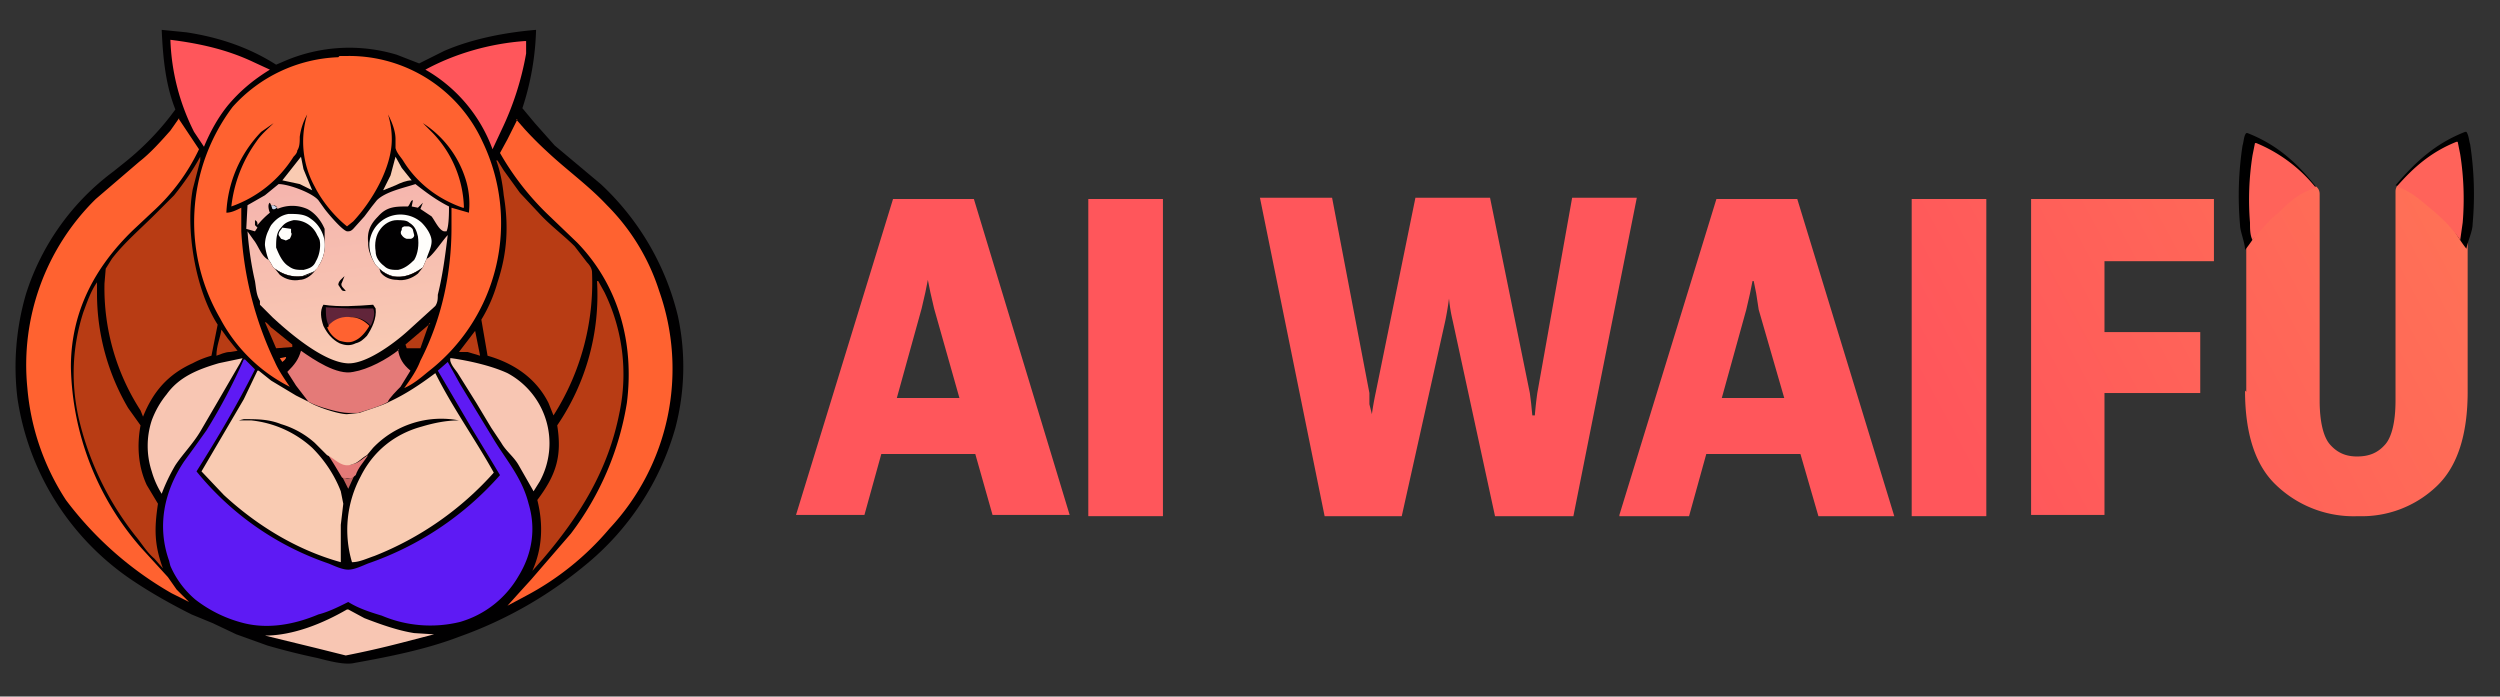
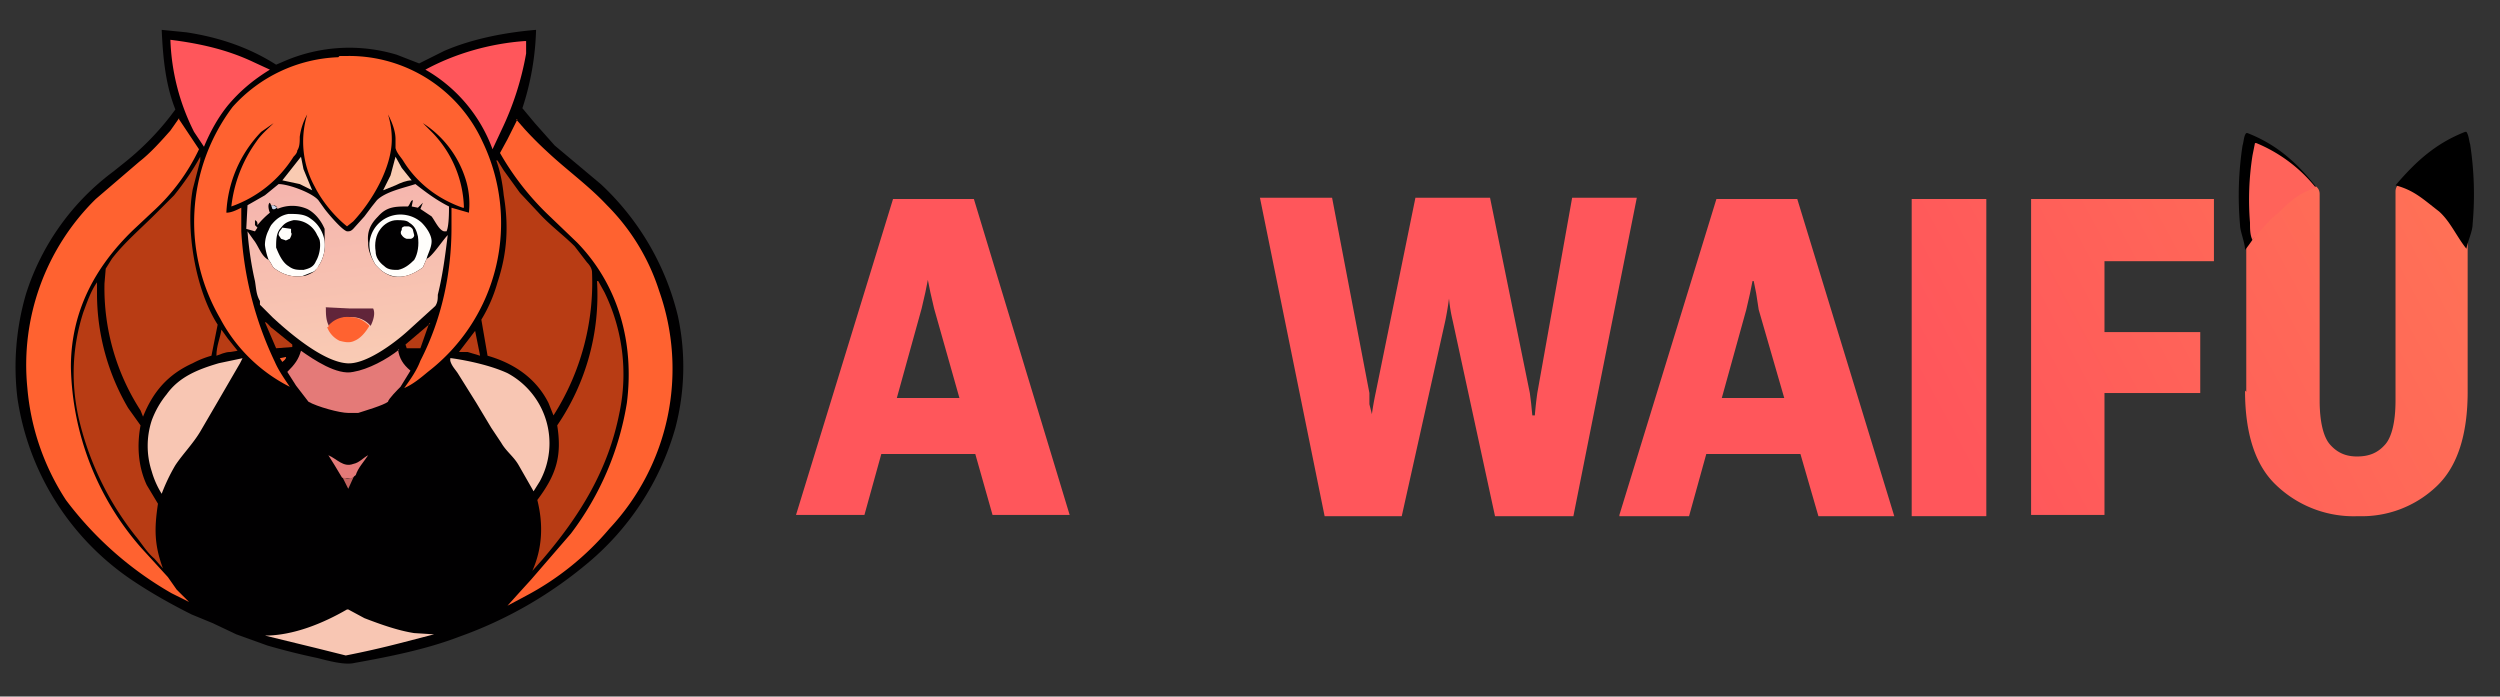
<svg xmlns="http://www.w3.org/2000/svg" width="201" height="56" fill="none">
  <rect width="100%" height="100%" fill="#333333" stroke="none" />
  <g clip-path="url(#a)">
    <path fill="#010001" d="m13 2.4 2 .2c2.6.4 5 1.2 7.2 2.6l.7-.3a13.2 13.2 0 0 1 9-.5l1.8.7 2-1c2.3-1 5-1.5 7.4-1.7A22 22 0 0 1 42 8.7l1 1.2 1.6 1.8 3.7 3.1a21.3 21.3 0 0 1 6.2 10.6 19.3 19.3 0 0 1-.2 9 21.9 21.9 0 0 1-7.2 11 33.5 33.5 0 0 1-10.2 5.8c-2.6 1-5.6 1.6-8.4 2.1-.8.2-2.2-.2-3-.4a54 54 0 0 1-4-1L19 51l-1.9-.9-1.7-.7c-1.6-.8-3.2-1.7-4.7-2.7A21.4 21.4 0 0 1 1.4 32a20.9 20.9 0 0 1 .7-8.4 19.7 19.7 0 0 1 7-9.8l1-.8a21.9 21.9 0 0 0 4-4.2c-.8-2-1-4.2-1.1-6.4Z" />
    <path fill="#FF6230" d="M23 28.7c0 .2-.2.3-.3.4l-.2-.3.5-.1Z" />
    <path fill="#CAD2E6" d="M21.8 16.5h.2l.3.2c-.1 0-.2.2-.4.1l-.1-.3Z" />
    <path fill="#C3625E" d="m28.2 38.5.3-.3-.5 1.1-.5-1c.3.2.5.2.7.2Z" />
    <path fill="#B83C14" d="m38.2 26.6.4 2-1-.3h-.7l1.3-1.7ZM34.5 26l-.7 2h-1.1l-.1-.3 2-1.7ZM17.8 26.5l.5.7.8 1-.6.1c-.4 0-.8.2-1.1.3 0-.8.3-1.4.4-2.1ZM21.3 25.9c.2 0 .4.4.6.5l1.6 1.3v.2l-1.3.1-.9-2.1Z" />
    <path fill="#E47A78" d="M26.4 36.6c.7.3 1.2 1 2 .7.5-.1.8-.5 1.2-.7-.4.6-.8 1-1 1.6l-.4.3-.7-.1-.6-1-.5-.8Z" />
    <path fill="#F9CBB2" d="m31.8 12.6.5.9.8 1c-.4 0-.9.2-1.3.4l-1 .4.6-1.2.4-1.5ZM24.2 12.6l.2 1 .7 1.7-1-.5-1.4-.3 1.5-1.9Z" />
    <path fill="#FFFEFB" d="M21.6 20.9a5.1 5.1 0 0 1-.3-1.2 2.7 2.7 0 0 1 .3-1.2 2.7 2.7 0 0 1 .2-.4c.4-.5.8-.8 1.4-.9.7 0 1.3 0 1.8.4.6.4 1 1.1 1.1 1.8a3 3 0 0 1-.5 2c0 .2-.3.3-.3.4l-1 .4c-.8.1-1.5-.1-2.2-.6-.2-.1-.3-.5-.5-.7Z" />
    <path fill="#010001" d="M23.7 17.7a2 2 0 0 1 1.8 1.2 2 2 0 0 1 .2.4c.1.5 0 1.2-.3 1.7-.2.5-.6.6-1 .7-.5 0-.8 0-1.2-.3-.5-.3-.8-1-1-1.5 0-.6 0-1.2.4-1.6.3-.4.6-.5 1-.6Z" />
    <path fill="#FFFEFB" d="m22.7 18.3.7.1v.3c.1.1 0 .3-.1.5-.1 0-.3.2-.4.1l-.3-.1-.2-.3c0-.3.2-.4.3-.6ZM29.7 19.6a2.5 2.5 0 0 1 3-2.3 2.5 2.5 0 0 1 1.2.6c.4.4.8 1 .8 1.5s-.3 1-.4 1.4l-.3.7c-.7.5-1.5.9-2.4.7-.4-.1-.8-.3-1.1-.6l-.3-.3c-.3-.5-.5-1-.5-1.7Z" />
    <path fill="#010001" d="M31.9 17.7c.4 0 .8 0 1 .2.5.3.6.7.7 1.1.1.7 0 1.4-.3 1.9-.4.4-.8.7-1.3.8-.4 0-.8 0-1.1-.3-.4-.3-.7-.7-.7-1.2-.1-.6 0-1.3.4-1.8.3-.4.8-.7 1.3-.7Z" />
    <path fill="#FFFEFB" d="M32.5 18.2h.3c.2 0 .4.2.4.3l.1.4c0 .2-.2.3-.3.3h-.3a.7.7 0 0 1-.4-.3c-.1-.1-.1-.3 0-.4 0-.2 0-.2.2-.3Z" />
    <path fill="#F8C6B3" d="m28 49 1.3.7c1.3.5 2.7 1 4 1.2l1.6.1-2.7.7a75 75 0 0 1-4.4 1l-2.4-.6-4.1-1c2.3 0 4.7-1 6.6-2.1Z" />
    <path fill="#E47A78" d="M32 28.1c.1.7.4 1.2 1 1.7l-.8 1.3c-.2.2-1 1-1 1.2-.4.3-1.8.7-2.4.9H28c-.7 0-2.5-.5-3.2-.9l-1-1.3-.7-1.1c.6-.6.9-1 1.1-1.7 1 .7 2.9 2 4.2 1.7 1.2-.2 2.7-1 3.7-1.8Z" />
    <path fill="#FF565B" d="M13.7 3.2c2.4.3 4.6.8 6.7 1.8l1.3.6c-1.3.8-2.4 1.7-3.4 2.9-.8 1-1.4 2.1-1.9 3.3l-.8-1.2a17.7 17.7 0 0 1-1.9-7.4ZM42.1 3.3h.2v1a23.7 23.7 0 0 1-2 6.2l-.7 1.5a12.2 12.2 0 0 0-5.4-6.4c2.4-1.3 5.2-2.1 8-2.3Z" />
    <path fill="#F8C6B3" d="m19.5 28.8-.2.4-1.8 3.1-1.4 2.4c-.6 1-1.4 1.8-2 2.7a14.7 14.7 0 0 0-1.1 2.3 7 7 0 0 1-.8-1.8 6.6 6.6 0 0 1 0-4.1 7.3 7.3 0 0 1 1.2-2.1c1-1.4 2.5-2 4.2-2.5l1.9-.4ZM36.3 28.8c1.4.2 3.2.6 4.5 1.2a6.4 6.4 0 0 1 2.6 8.7l-.5.8-1.2-2.1c-.4-.7-1-1.1-1.4-1.8l-.8-1.2-1.2-2-1.5-2.4c-.2-.3-.5-.6-.6-1v-.2Z" />
    <path fill="#B83C14" d="m48.1 22.6.5.9a15 15 0 0 1 1.2 9.7c-.9 4.6-3.2 8.3-6.2 11.8l-.8.9c.8-1.8.9-3.7.4-5.7 1.5-2 2-3.5 1.6-6A18.6 18.6 0 0 0 48 22.6ZM7.8 22.7v1.1a18.2 18.2 0 0 0 2.5 9l1 1.4c-.3 1.6-.2 3.3.5 4.8l.9 1.5c-.3 2-.3 3.3.4 5.2l-.7-.8c-.6-.5-1-1.2-1.5-1.8a24 24 0 0 1-4.6-9.6c-.6-2.8-.5-5.6.4-8.4.3-.8.6-1.7 1.1-2.4Z" />
    <path fill="#B83C14" d="m40 12.9.5.8 1.3 1.8 1.5 1.6c.9 1 2 1.8 2.9 2.7l1 1.3c.2.2.4.5.4.8a19.9 19.9 0 0 1-3.1 11.5l-.4-1c-1-2-2.8-3.2-4.9-3.8l-.5-2.9a12 12 0 0 0 1.3-3c.8-2.4.9-4.6.5-7-.1-1-.3-2-.6-2.8ZM16.1 12.6v.3l-.6 2.3c-.6 3.2.2 8.1 2 10.9l-.5 2.5a7.3 7.3 0 0 0-1.5.6c-2 .9-3.2 2.3-4 4.3l-.2-.5a18.1 18.1 0 0 1-2.9-10.2l.1-1.2.5-.8c1-1.3 2.3-2.4 3.5-3.6l1.5-1.5c.8-1 1.5-2 2.1-3.1Z" />
    <path fill="url(#b)" d="M22.4 14.8c.8 0 2.7.7 3.2 1.3l.5.7c.3.4 1.4 1.7 1.8 1.8.2 0 .3 0 .5-.2l.9-1 .6-.8.4-.5c.7-.7 2.2-1 3.1-1.3.9.7 1.7 1.3 2.7 1.8 0 .4 0 1.6-.2 2h-.2c-.4-.1-.7-.8-1-1.2l-.9-.6.2-.5-.4.4-.5-.1.1-.5c-.2 0-.2.3-.4.5-1 0-1.7 0-2.4.8-.6.6-.9 1.2-.8 2.1v.3-.2c0 .6.3 1.2.6 1.7l.3.3c.3.3.7.5 1 .6 1 .2 1.8-.2 2.5-.7l.3-.7c.4-.1 1.3-1.5 1.7-1.9-.2 1.6-.4 3.2-.8 4.8 0 .3 0 .6-.2.9l-2.2 2c-1.1 1-3.5 2.8-5 2.6-1.9-.2-4.5-2.4-5.9-3.7l-1-1v-.3c-.3-.5-.3-1-.4-1.6-.3-1.3-.5-2.7-.6-4l.5.7c.4.5.6 1.3 1.2 1.6.2.2.3.6.5.7.7.5 1.4.7 2.2.6.3 0 .7-.2 1-.4l.3-.4a3 3 0 0 0 .5-2v-1c-.3-.7-.8-1.3-1.4-1.6a3 3 0 0 0-2.4 0c0-.2-.2-.3-.3-.3h-.2l-.1-.2c-.2.1-.1.6 0 .8a7 7 0 0 0-1 1c0-.2 0-.3-.2-.4v.4l.2.2-.2.3-.7-.2.1-1.9 1.4-.8 1.1-.9Z" />
-     <path fill="#010001" d="m27.7 22.2-.2.5c-.2.3.2.5.3.7-.2 0-.3 0-.4-.2l-.2-.3c0-.3.3-.5.5-.7ZM22.1 21.6c.7.5 1.4.7 2.2.6.3 0 .7-.2 1-.4-.3.4-.8.7-1.2.7-.5.1-1.1 0-1.6-.4l-.4-.5ZM34 21.5l-.4.5c-.5.4-1.1.6-1.7.5-.5 0-1-.2-1.3-.6l-.1-.3c.3.3.7.5 1 .6 1 .2 1.8-.2 2.5-.7ZM26 24.5c1.3.2 2.7.1 4 0l.2.3c.1.8-.3 1.6-.7 2.2-.3.3-.5.5-.9.6-.4.2-.8.2-1.3 0-.6-.3-1-.8-1.3-1.4-.2-.6-.3-1.2 0-1.7Z" />
    <path fill="#61253A" d="m26.1 24.7 2 .1H30c.2.4 0 1-.2 1.4a2 2 0 0 0-1.5-.7 2 2 0 0 0-1.8.8c-.3-.5-.3-1-.3-1.6Z" />
    <path fill="#FF6230" d="M26.4 26.3c0-.2.2-.3.3-.4a2 2 0 0 1 1.5-.4c.6 0 1.1.3 1.5.7-.3.5-.7 1-1.2 1.2-.4.2-.8.1-1.2 0a2 2 0 0 1-1-1.1ZM14.4 9.6 16 12a16 16 0 0 1-3.7 5l-1.6 1.5c-3.1 3-5 6.6-5 11a22.7 22.7 0 0 0 5.7 14.6l2.1 2.3.7 1 1 1-1.4-.7a28 28 0 0 1-8.5-7.5 19.5 19.5 0 0 1-3.1-9A18.7 18.7 0 0 1 7.7 16l3.5-3c.9-.7 1.7-1.6 2.5-2.5l.7-1ZM41.5 9.6l.7.8a29 29 0 0 0 1.8 1.8c1.6 1.5 3.3 2.7 4.8 4.3a17.1 17.1 0 0 1 4.2 6.9A18.8 18.8 0 0 1 49 42.5a22.6 22.6 0 0 1-6.7 5.4l-1.5.8.9-1 1-1.1 3.2-3.7a23.6 23.6 0 0 0 4.5-10.5c.6-4.7-.6-9.4-4-12.9L44 17.2a22 22 0 0 1-3.8-4.9l.6-1.1.8-1.6Z" />
-     <path fill="#F9CBB2" d="m20.8 29.8 1 .8 2 1.2 1 .5c.6.4 2.4 1 3.1 1l1-.1c.5-.2 1.9-.6 2.4-.9 1.3-.6 2.5-1.4 3.7-2.3 1.4 2.8 3.2 5.3 4.7 8a25.3 25.3 0 0 1-9.6 6.7c-.6.2-1.2.5-1.8.5a9.1 9.1 0 0 1 .7-6.9c1-2 2.7-3.4 4.9-4 1-.3 2-.5 3-.5A7.6 7.6 0 0 0 30 36l-.5.6c-.4.2-.7.6-1.1.7-.9.4-1.4-.4-2.1-.7l-1-1a7.1 7.1 0 0 0-2.7-1.5c-1-.4-1.9-.4-3-.4l-.4.1h1a8.6 8.6 0 0 1 4.9 2.2c1 1 1.8 2.2 2.3 3.5l.2 1-.2 1.7v3c-3.6-1-6.8-3-9.4-5.4l-1.8-1.9 3.4-5.8 1.1-2.3Z" />
-     <path fill="#5E1AF4" d="m19.7 28.9.8.8c-1.4 2.8-3 5.5-4.7 8.2a23.4 23.4 0 0 0 10.6 7.4c.5.2 1.1.5 1.6.5s1.1-.3 1.6-.5a25 25 0 0 0 10.6-7.1l-.6-1-1.7-2.8-2.7-4.6.8-.7 1 1.8 2.8 4.6c1 1.6 2.2 3 2.7 5 .6 2 .3 4-.8 5.8A8 8 0 0 1 37 50a10 10 0 0 1-6.3-.5c-1-.3-1.9-.6-2.7-1.1-.8.4-1.6.8-2.4 1-1.9.8-4 1.2-6 .7a10.5 10.5 0 0 1-3.9-1.9 7.4 7.4 0 0 1-2-2.7 7.7 7.7 0 0 1-.1-.4c-1-2.8-.4-5.6 1.2-8l.8-1.1 1-1.4a44.8 44.8 0 0 0 3-5.7Z" />
    <path fill="#FF6230" d="M27.3 4.5h.7a11.8 11.8 0 0 1 10.8 6.9 15.1 15.1 0 0 1-4.4 18.5c-.6.5-1.2 1-1.9 1.3.5-.7 1-1.4 1.3-2.2 1.7-3.3 2.5-7 2.5-10.7v-1.6l1.4.4a6.6 6.6 0 0 0-.3-2.8A8.3 8.3 0 0 0 34 9.9l.8.8a9 9 0 0 1 2.5 6h-.1c-2-.7-3.7-2-4.8-3.8-.2-.3-.5-.6-.6-1v-.7c0-.7-.3-1.4-.6-2 .2.7.3 1.3.3 2 0 2.3-1.6 5-3.1 6.6l-.5.4c-1-.8-2-2-2.6-3.2a7.5 7.5 0 0 1-.6-5.8 5 5 0 0 0-.6 1.8c0 .4 0 .8-.2 1.1 0 .2-.2.4-.3.5a9.7 9.7 0 0 1-5 4 11 11 0 0 1 2-5.2c.4-.6.9-1 1.4-1.5l-1 .7a10 10 0 0 0-2.8 6.5c.4 0 .8-.2 1.2-.4v1.9a28 28 0 0 0 2.7 10.5c.3.7.8 1.4 1.2 2a12.9 12.9 0 0 1-5.6-5.5 15.4 15.4 0 0 1 1-17 12 12 0 0 1 8.5-4Z" />
  </g>
  <path fill="url(#c)" d="M64 41.4 71.8 16h6.5L86 41.4h-6.2l-4.7-16.6-.3-1.3-.2-1-.2 1-.3 1.3-4.6 16.6H64Zm4.9-4.9 1-4.5h10l1 4.5h-12Z" />
-   <path fill="url(#d)" d="M87.5 41.4V16h6v25.5h-6Z" />
  <path fill="url(#e)" d="m106.5 41.5-5.2-25.6h5.8l3 15.7v.9l.2.8a23.4 23.4 0 0 1 .3-1.7l3.2-15.7h6l3.2 15.7.1.8.1 1h.2a31.3 31.3 0 0 1 .2-1.8l2.8-15.7h5.2l-5.1 25.6h-6.3l-3.4-15.7a12.7 12.7 0 0 1-.3-1.8 23.9 23.9 0 0 1-.3 1.8l-3.5 15.7h-6.2Z" />
  <path fill="url(#f)" d="M130.2 41.4 138 16h6.5l7.8 25.5h-6.1l-4.8-16.6-.2-1.3-.2-1h-.1l-.2 1-.3 1.3-4.6 16.6h-5.6Zm4.9-4.9 1-4.5h10l1 4.5h-12Z" />
  <path fill="url(#g)" d="M153.7 41.4V16h6v25.5h-6Z" />
  <path fill="url(#h)" d="M163.3 41.4V16H178V21h-8.8v5.7h7.7v4.9h-7.7v9.8h-6Z" />
  <path fill="url(#i)" d="M180.6 31.5v-16l5.1-.6c.4-.1.8.2.8.7v16.6c0 1.7.3 2.9.8 3.5.6.7 1.3 1 2.2 1 1 0 1.7-.3 2.3-1 .5-.6.8-1.8.8-3.5V15.4c0-.5.4-.8.8-.7l5 .8v16c0 3.4-.8 6-2.5 7.6a8.7 8.7 0 0 1-6.3 2.4A9 9 0 0 1 183 39c-1.7-1.6-2.5-4.2-2.5-7.6Z" />
  <path fill="#000" d="M180.7 10.7h-.1c-.2.2-.2.7-.3 1a26.7 26.7 0 0 0-.2 6.4c0 .5.4 1.4.4 2 .8-1 1.4-2.2 2.3-3 1.3-1 2-1.7 3.4-2.1-1.6-2-3.2-3.4-5.5-4.3Z" />
  <path fill="#FF635A" d="M181.4 11.5h-.1l-.2 1a23 23 0 0 0-.2 5.4c0 .5 0 1 .2 1.4.7-.8 1.3-1.6 2.1-2.2 1-1 1.7-1.6 3-2a12 12 0 0 0-4.8-3.6Z" />
  <path fill="#000" d="M198.2 10.6h.1c.2.3.2.7.3 1a26.7 26.7 0 0 1 .2 6.4c0 .6-.4 1.4-.5 2-.8-1-1.3-2.2-2.2-3-1.3-1-2-1.7-3.5-2.1 1.7-2 3.3-3.4 5.6-4.3Z" />
-   <path fill="#FF635A" d="M197.5 11.4h.1l.2 1a23 23 0 0 1 .2 5.5l-.2 1.4c-.7-1-1.3-1.6-2.1-2.3-1.1-.9-1.8-1.6-3-2 1.4-1.6 2.8-2.8 4.8-3.6Z" />
  <defs>
    <linearGradient id="b" x1="27.5" x2="29.5" y1="14.2" y2="29" gradientUnits="userSpaceOnUse">
      <stop stop-color="#F5B4AD" />
      <stop offset="1" stop-color="#F9CBB4" />
    </linearGradient>
    <linearGradient id="c" x1="159" x2="199" y1="39.9" y2="18.4" gradientUnits="userSpaceOnUse">
      <stop stop-color="#FF565B" />
      <stop offset="1" stop-color="#FF7256" />
    </linearGradient>
    <linearGradient id="d" x1="159" x2="199" y1="39.9" y2="18.4" gradientUnits="userSpaceOnUse">
      <stop stop-color="#FF565B" />
      <stop offset="1" stop-color="#FF7256" />
    </linearGradient>
    <linearGradient id="e" x1="159" x2="199" y1="39.9" y2="18.4" gradientUnits="userSpaceOnUse">
      <stop stop-color="#FF565B" />
      <stop offset="1" stop-color="#FF7256" />
    </linearGradient>
    <linearGradient id="f" x1="159" x2="199" y1="39.9" y2="18.4" gradientUnits="userSpaceOnUse">
      <stop stop-color="#FF565B" />
      <stop offset="1" stop-color="#FF7256" />
    </linearGradient>
    <linearGradient id="g" x1="159" x2="199" y1="39.9" y2="18.4" gradientUnits="userSpaceOnUse">
      <stop stop-color="#FF565B" />
      <stop offset="1" stop-color="#FF7256" />
    </linearGradient>
    <linearGradient id="h" x1="159" x2="199" y1="39.9" y2="18.4" gradientUnits="userSpaceOnUse">
      <stop stop-color="#FF565B" />
      <stop offset="1" stop-color="#FF7256" />
    </linearGradient>
    <linearGradient id="i" x1="159.4" x2="199.4" y1="39.5" y2="18" gradientUnits="userSpaceOnUse">
      <stop stop-color="#FF565B" />
      <stop offset="1" stop-color="#FF7256" />
    </linearGradient>
    <clipPath id="a">
      <path fill="#fff" d="M0 0h56v56H0z" />
    </clipPath>
  </defs>
</svg>